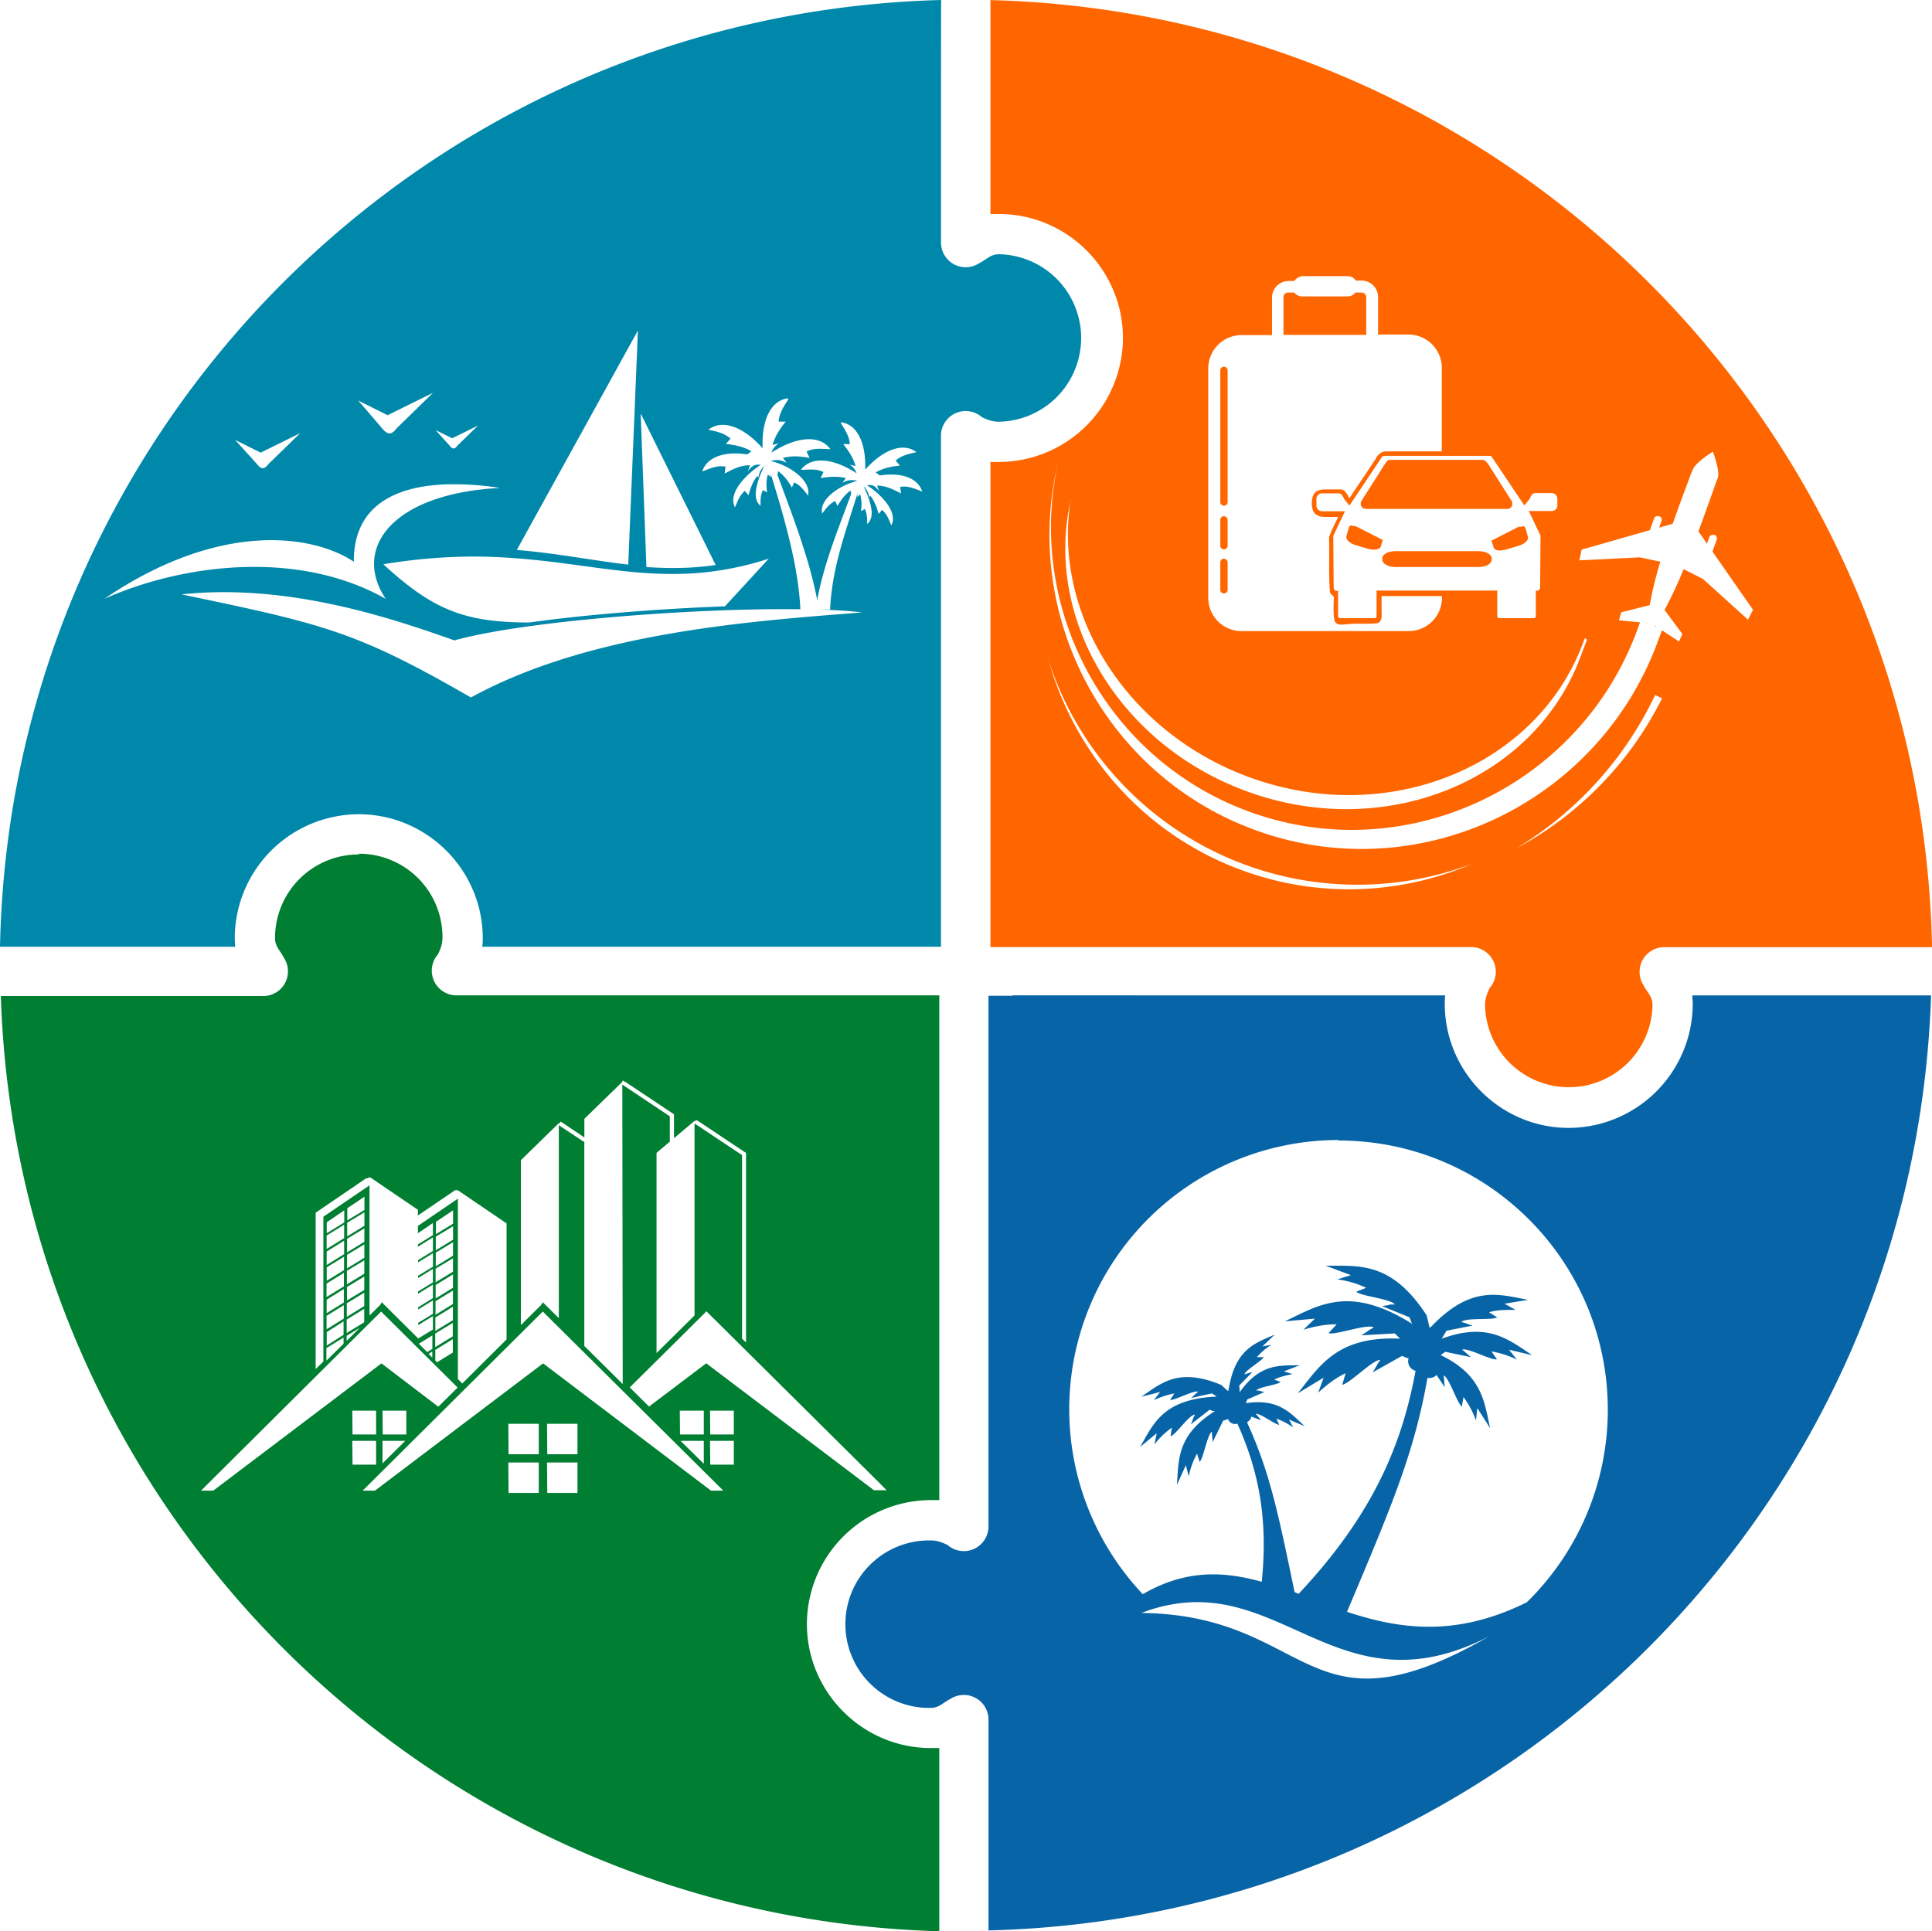
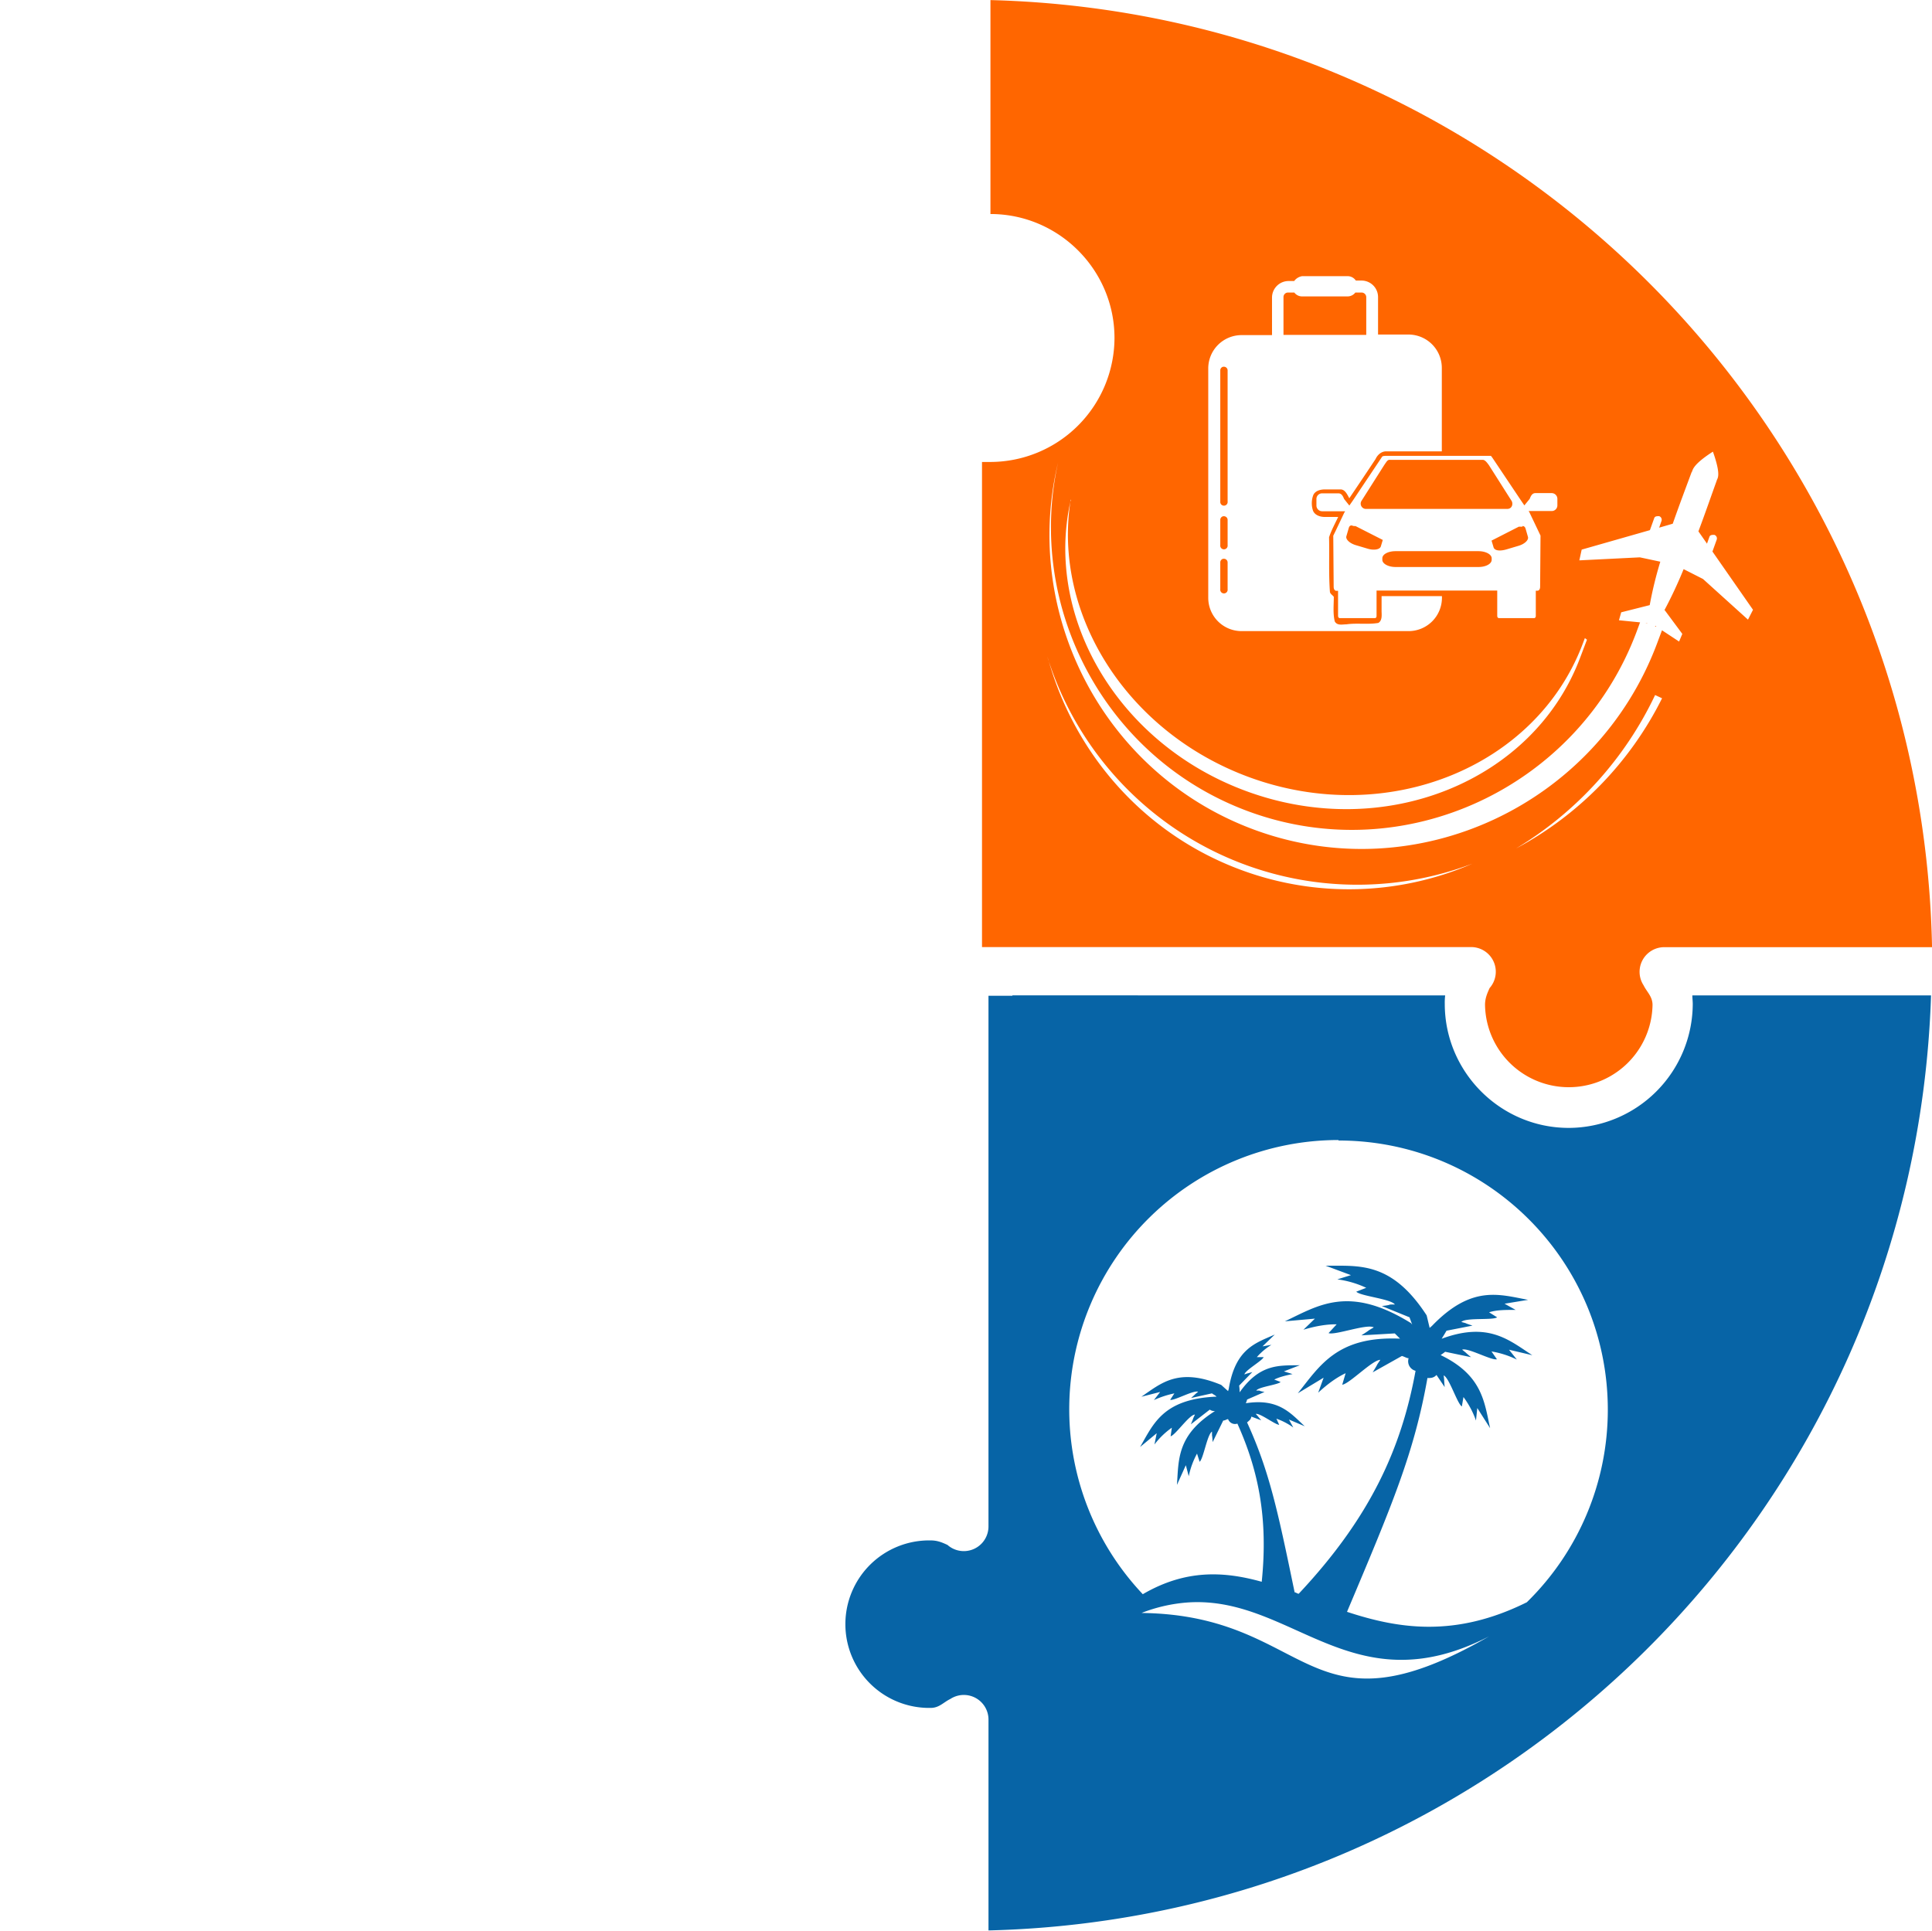
<svg xmlns="http://www.w3.org/2000/svg" viewBox="0 0 1372.54 1372.19">
  <defs>
    <style>.cls-1{fill:#f60;}.cls-2{fill:#08a;}.cls-3{fill:#007e32;}.cls-4{fill:#0764a6;}</style>
  </defs>
  <g id="Слой_2" data-name="Слой 2">
    <g id="ink_ext_XXXXXX">
-       <path class="cls-1" d="M703.64.06v152h6c48.47,0,88.12,39.58,88.12,88.06a88.36,88.36,0,0,1-88.12,88.11h-6V672.9H1044.9a17.53,17.53,0,0,1,13.34,29.15c-1.66,3.72-3.24,7.15-3.24,12a59.51,59.51,0,0,0,119,0c0-6.06-4-9.18-6.37-14a17.52,17.52,0,0,1,14.94-27.07h190C1365.23,305.89,1070.6,9.52,703.64.06ZM925.11,196.21h32.22a7,7,0,0,1,5.88,3.13h4A11.74,11.74,0,0,1,979,211v26.69h21.58a23.71,23.71,0,0,1,23.72,23.77v59.23H984.71c-3.31,0-6.14,2.48-7.46,5.44Q968,340.1,958.58,354c-1.43-2.56-3-6.26-6.2-6.26H941.23c-3.27,0-7.21,1-8.4,4.45a16.66,16.66,0,0,0,0,10.76c1.33,3.08,4.95,4.34,8.24,4.34h9.61c-2.25,4.74-4.83,9.44-6.48,14.43.31,13-.34,26,.62,38.93.36,1.49,2,2.25,2.75,3.4,0,5.79-.7,11.83.68,17.46,1.74,3.19,5.49,2.08,8.28,2.08,7.54-1.07,15.23.28,22.68-1,2.72-1.6,2.41-5.31,2.3-8.07V423.54h42.88v1.16a23.69,23.69,0,0,1-23.72,23.71H882.09a23.66,23.66,0,0,1-23.72-23.71V261.81a23.69,23.69,0,0,1,23.72-23.71h21.58V211.36a11.78,11.78,0,0,1,11.75-11.69h4A8.76,8.76,0,0,1,925.11,196.21Zm-9.88,11.64a3.22,3.22,0,0,0-3.41,3.35v26.73h58.8V211.2a3.33,3.33,0,0,0-3.46-3.35h-4.28a7,7,0,0,1-5.6,2.76H925.11a6.92,6.92,0,0,1-5.6-2.76Zm-46.17,52.7a2.63,2.63,0,0,0-2.14,2.65v93.11a2.64,2.64,0,0,0,1.19,2.56,2.67,2.67,0,0,0,2.83,0,2.62,2.62,0,0,0,1.19-2.56V263.2a2.6,2.6,0,0,0-.77-1.88,2.66,2.66,0,0,0-1.87-.77Zm347.84,60.34c6.32,17.81,2.9,19,2.7,20.59-3.74,10.34-8.1,23-13,36.06l6.09,8.73,1.74-4.88c.48-1.38,2-1.38,3.46-1.38a2.67,2.67,0,0,1,1.75,3.29l-3.08,8.57,28.82,41.39-3.57,7-31.95-28.88-13.77-7a310.32,310.32,0,0,1-13.67,29.21h.28l12.46,16.8-2.3,5.43-12.14-8-3.62,9.66c-43,114.28-170.43,174.34-285.48,132.25-106.95-39.13-166-152.91-139.94-261.15-22.94,103.23,33.82,210.8,135.72,248.09,110.87,40.56,233.73-17.34,275.15-127.48l2.59-7-15-1.49,1.6-5.65,20.26-5.11a276.17,276.17,0,0,1,7.52-30.85L1165,396l-43,2.14,1.66-7.63,48.48-13.84,3.07-8.56c.48-1.38,2-1.38,3.46-1.38a2.69,2.69,0,0,1,1.74,3.3l-1.71,4.88,9.66-2.81c4.69-13.4,9.51-26.1,13.4-36.62C1202.83,334.67,1200.94,331.13,1216.9,320.89Zm-232.83,3H1059c.42,0,.85,1,1,1l20.54,30.69,2.41,3.51,3.79-4.67c.82-2.13,1.8-4.06,4.06-4.06h11.53a4.07,4.07,0,0,1,4.07,4.06v4.67a4,4,0,0,1-4.07,4H1086l.62,1.09,7.8,16.36-.28,36.4c0,1.61-.76,2.7-1.8,2.76h-1.27v18.11c0,.31-.28,1.38-1.21,1.38h-24.75c-.68,0-1.44-.28-1.44-1.71v-17.9H977.94v17.9c0,1.71-.79,1.63-1.43,1.71H951.8c-1,0-1.21-1.38-1.21-1.38V419.77h-1.32c-.95,0-1.8-1.1-1.8-2.82l-.28-36.34,1.72-3.51h0L955,364.25l.65-1H939.29a4.07,4.07,0,0,1-4.07-4.06v-4.67a4,4,0,0,1,4.07-4h11.52c2.25,0,3.22,1.88,4.07,4l3.73,4.67,2.42-3.46L981.56,325C982.07,323.94,983,324,984.07,323.91Zm3.73,2.85c-2-.31-2.53,1-4.44,3.73L967.16,356a3.75,3.75,0,0,0,3.35,5.6h100.14c3.73,0,4.35-3.68,3.29-5.6l-16.2-25.53c-.84-1.07-2.52-3.73-4.28-3.73ZM760.74,354.87v.5a1.11,1.11,0,0,1-.28.88c-12.3,80.23,39.87,164,127.14,196,98.09,35.9,203.75-7.22,236.79-94.8l1.54-4.07,1.49,1.1-4.88,12.9c-33,87.6-138.7,130.75-236.78,94.86C794.84,529,742,439.39,760.48,356.24A2.58,2.58,0,0,1,760.74,354.87Zm108.32,11.91a2.63,2.63,0,0,0-2.14,2.65v17.89a2.63,2.63,0,1,0,5.21,0V369.43a2.6,2.6,0,0,0-.77-1.88,2.66,2.66,0,0,0-1.87-.77Zm91.29,6.54c-1.91,0-2,1.43-2.53,3.12L956.5,381c-.65,2.22,2.39,5.09,6.81,6.37l8.51,2.53c4.43,1.27,8.53.53,9.17-1.71l1.37-4.56-19.43-9.88A4.69,4.69,0,0,1,960.35,373.32Zm121.22.45v.45H1079l-19.37,9.88,1.37,4.56c.65,2.75,4.74,3,9.17,1.71l8.51-2.53c4.43-1.26,7.45-4.14,6.81-6.37l-1.32-4.61C1083.67,375.15,1083.47,373.84,1081.57,373.77Zm-90.14,17.84c-5.2,0-9.39,2.19-9.39,5.05v1.1c0,2.75,4.19,5.1,9.39,5.1h58.9c5.2,0,9.39-2.24,9.39-5.1v-1.1c0-2.75-4.19-5.05-9.39-5.05h-58.9ZM869.06,397a2.62,2.62,0,0,0-2.14,2.64v19a2.63,2.63,0,1,0,5.21,0v-19a2.63,2.63,0,0,0-2.64-2.64Zm300,45.62,1.32.45S1170.39,442.78,1169.08,442.61Zm7,2.08s-.28.28-.28.34S1177.49,445.62,1176.05,444.69ZM744,466.37c.31,1.16.75,2.25,1.09,3.41a230.7,230.7,0,0,0,301,143.84,220.47,220.47,0,0,1-163.6,4.77C813.06,593,764,536.11,745.09,469.78A27.7,27.7,0,0,1,744,466.37Zm431.83,27.46,4.94,2.3A244.89,244.89,0,0,1,1077,602.86,254.35,254.35,0,0,0,1175.83,493.83Z" />
-       <path class="cls-2" d="M668.62,0C301.83,9.61,7.38,305.84,0,672.68H167.06c0-2-.28-4.07-.28-6.09a88.26,88.26,0,0,1,88.06-88.06c48.47,0,88.11,39.58,88.11,88.06a36.59,36.59,0,0,1-.34,6.09H668.49V309.74a17.53,17.53,0,0,1,29.16-13.28c3.69,1.71,7.09,3.18,12,3.18a59.51,59.51,0,0,0,0-119c-6.08,0-9.09,4-14,6.37a17.52,17.52,0,0,1-27.12-14.94S668.49.22,668.62,0ZM453.19,234.8l-6.86,166.35c-25.06-2.87-50.29-8-79.16-10.43ZM307.6,279.11l-25.91,25.31c-2.45,3.18-5.11,5.5-9.28,1l-17.9-20.81L275.38,295ZM559.86,283v1c-3.27,5.21-6.25,9.56-6.69,15.59h5c-4,4.89-7.56,10.24-9.28,16.53l4.39-1.1a12.61,12.61,0,0,0-5.21,6.59c16.83-11,33.86-13.33,41.83-2.53-6.16,0-11.38-1.07-16.91,1.71l2.14,4.56c-6.26-1.18-12.52-1.69-18.88,0l2.64,3.62c-4.57-2.75-8.06-2.22-11.47-1.49,14.73,3.62,29,14.41,26.62,24.66-3-3.94-5.39-7.32-9.82-9.34l-1.66,3.57c-2.56-4.46-5.46-8.48-9.72-11.58l-.56,2.47c9.82,26.66,22.9,60,28.27,89.1,4.82-26,15-50.62,24.16-75.48l-.56-2.31c-4,2.9-6.79,6.84-9.23,11L593.37,356c-4.2,1.91-6.43,5.17-9.28,8.89-2.25-9.69,11.22-19.77,25.15-23.28-3.23-.64-6.55-1.06-10.87,1.49l2.53-3.4c-6-1.49-12-1-17.9,0l2-4.28c-5.23-2.67-10.14-1.61-16-1.61,7.53-10.19,23.66-7.94,39.58,2.48a12,12,0,0,0-4.94-6.15l4.17,1c-1.63-5.93-5-10.92-8.78-15.59h4.72c-.42-5.73-3.22-9.78-6.32-14.77V300c12.11,1.57,17.93,15.76,17.19,33.76,12.18-13.79,26.58-19.95,36.45-12.51-5.68,1.37-10.49,2.22-14.82,6l3.13,3.52c-6,.64-11.89,1.8-17.24,4.88L625,337.8c14.76-2.19,26.75,1.26,30.2,11.47-5.46-2-10-4.35-15.7-3.29l.64,4.66c-5.31-2.86-10.83-5.6-17-5.6l1.37,4c-3.76-5.42-6.14-4.33-8.67-4.33,12.23,8,22,20.1,17.35,28.6-1.77-4.32-3.05-8.06-6.59-11l-2.42,2.86c-1.23-4.62-2.86-9.19-6-13l-.65,1.26c-.79-5.1-2.75-6.27-4.12-8.29,4.79,10.4,8.95,22,2.65,27.18,0-3.93,0-7.25-1.66-10.65l-2.76,1.49a27.67,27.67,0,0,0-.56-11.86l-2.14,1.8.29-2.7C601,377.21,591,403.43,589.73,433.09H582c11.94.4,22.62,1,30.41,2.08-83.24,6.37-194.65,14.79-277.84,60.39-81.38-46.82-103.59-52-205.6-73.24C206.1,414,281.72,440.53,322.81,455c50-13.94,171.74-23.12,245.78-22.13-1.37-31.56-12.38-68.13-21.13-96.51l.28,2.76-2.25-1.92c-1.26,4.15-1.09,8.44-.56,12.63l-2.91-1.6c-1.88,3.61-1.71,7-1.71,11.14-6.69-5.42-2.34-17.7,2.75-28.71-1.43,2.14-3.51,3.42-4.34,8.84l-.64-1.38c-3.31,4-5,8.84-6.32,13.78l-2.58-3.13c-3.74,3.19-5.12,7.16-7,11.7-4.9-9,5.39-21.74,18.33-30.25-2.67,0-5.2-1-9.17,4.61l1.44-4.28c-6.54,0-12.33,2.85-17.95,5.93l.59-4.94c-6.06-1.07-10.81,1.32-16.58,3.45,3.63-10.75,16.35-14.45,32-12.13l3-2.25c-5.66-3.29-11.83-4.47-18.17-5.21l3.35-3.74c-4.59-4-9.75-5-15.75-6.36,10.43-8,25.65-1.38,38.53,13.23C540.9,299.49,547.12,284.56,559.86,283ZM455.17,293.82l53.25,107.6c-17.18,2.56-33.28,2.53-49.19,1.49Zm-115.62,8.56-14.71,14.39c-1.41,1.8-2.9,3.08-5.27,0l-10.16-11.2,11.86,5.82Zm-126.27,5.38-22.62,22c-2.13,2.76-4.43,4.78-8.06,0L167,312.54l18.18,9.06Zm397.14,34ZM318.2,344.11a212.4,212.4,0,0,1,37.05,2.58c-75.92,3.82-105.43,42.47-81.25,78.78h.28v.29a.28.28,0,0,0-.28-.29c-62.84-35.56-145.14-24.43-199.89,0,82.27-55.87,148.47-45.58,177.27-26.35C251.08,358.53,282,345.09,318.2,344.11Zm17.34,51.33c82.64,0,132.32,26.84,210.6,1.49L515,430.8c-46,1.72-97.77,5.74-138.94,11.48h-3.19c-44.24-.45-66.4-10-100.52-41.34A389.33,389.33,0,0,1,335.54,395.44Z" />
-       <path class="cls-3" d="M254.9,606.58v.54a59.3,59.3,0,0,0-59.51,59.51c0,6,4,9.13,6.36,14a17.52,17.52,0,0,1-14.93,27.06H.6c11.61,362.93,303.74,654.09,666.7,664.5V1242h-6c-48.47,0-88.06-39.64-88.06-88.11a88.27,88.27,0,0,1,88.06-88.06h6V707.2H324.51a17.52,17.52,0,0,1-13.34-29.15c1.66-3.72,3.18-7,3.18-12A59.24,59.24,0,0,0,254.9,606.58ZM443.37,768v.59h.75l34.7,23.11v17l14.66-12.35h1V796h.76L530,819.19V953.8a33,33,0,0,1-2.82-2.76V820.71l-33.48-22.29h-.28V934.63q-13.5,13.38-27,26.73V819.12l9.71-8.18a.27.27,0,0,1-.28-.28V793.15L442.39,770.8h-.28l.28,212.57q-13.65-13.54-27.28-27.06V811c-.29,0-.48.31-.76,0L397,799.46h0V936.54c-3.79-3.76-7.63-7.59-11.42-11.3l-.59,1.09-.67,1c-4.77,4.74-9.52,9.44-14.28,14.22V824.33L397,798h.87v-.93h.76l16.52,11.09V794.91l26.79-26.08C442.22,767.76,442.67,767.79,443.37,768ZM262.25,836.61h.34a2.44,2.44,0,0,1,.54,0l33.76,22.95v4.06l26.3-17.9a2.89,2.89,0,0,1,1.43,0,3.86,3.86,0,0,1,.68,0l34.58,23.5v82.46c-10.49,10.41-21,20.88-31.46,31.29-1-1-2.05-2.05-3.12-3.13V851.65L296.91,871v5.21l10.65-7.25v8.62l-10.65,6.59v1.61l10.65-6.59v9.66L297,895.31v1.6l10.59-6.48V900L297,906.46v1.6l10.54-6.48v9.55L297,917.61v1.61l10.54-6.48v9.6l-10.48,6.48v1.6l10.48-6.48v9.56l-10.43,6.36v1.61l10.43-6.37v9.55L297.13,951q-13-12.88-25.91-25.75l-.65,1.1-.64,1c-2.48,2.44-4.95,4.91-7.42,7.35v-92.5l-32.77,22.28V967.32l-5.49,5.43V861.64L260,837.26a2.7,2.7,0,0,1,1.49,0v-.53A4.57,4.57,0,0,0,262.25,836.61Zm-3.35,13.67v9.44l-12.18,7.41v-8.67Zm-14.32,9.66v8.62l-12.46,7.63v-7.74Zm77.3,0v9.5l-12.19,7.41v-8.73Zm-63,1.44v9.55l-12.24,7.52v-9.66Zm-14.38,8.78v9.55l-12.46,7.69v-9.55Zm77.36,1.1h0v9.55l-12.25,7.52v-9.66Zm-63,1.49h0v9.55l-12.29,7.52v-9.66Zm-14.38,8.78v9.55l-12.41,7.69v-9.55Zm77.36,1.1h0v9.55l-12.25,7.52V890Zm-63,1.49h0v9.55l-12.29,7.52v-9.66Zm-14.43,8.78h0v9.55L232.12,910v-9.55Zm77.41,1.1h0v9.55l-12.36,7.52v-9.66Zm-63,1.49h0V905l-12.35,7.52V902.9Zm-14.49,8.89V914l-12.35,7.52V912Zm77.47,1.1V915l-12.3,7.52V913Zm-63,1.49v9.55L246.5,924v-9.56Zm-14.54,8.89v9.61L232.06,933v-9.56Zm77.52,1.1v9.55l-12.36,7.63v-9.66Zm-63,1.49h0V928l-12.4,7.63V926Zm-14.54,8.89v9.55l-12.24,7.58v-9.56Zm77.52,1.09h0V938l-12.47,7.63v-9.55Zm-63,1.49v9.56l-12.46,7.63v-9.56Zm243,1.66,122.54,121.6,5.6,5.66h-9l-119.18-90.2-40.63,30.74-13.72-13.61S501.94,931.8,501.94,931.58Zm-231,.28h0l54.35,54-13.72,13.62L271,968.7l-119.51,90.42h-8.68l5.61-5.6Zm114.85,0,128.25,127.26h-8.73L385.83,968.7l-119.46,90.42h-8.73Zm-141.53,7v9.55L232.11,956v-9.55Zm77.58,1.1h0v9.55l-12.47,7.63v-9.66Zm-66,3.4c-3.14,3.08-6.24,6.25-9.39,9.34V949.1Zm51.5,5.49h0v9.56l-3.63,2.24c-2-2-4-3.91-6-5.93Zm-63.08,1.49h0v4.39l-12.19,12.08v-9Zm77.63,1.1V961l-11.26,6.92c-.36,0-.79-1.21-1.21-1.21V959.1Zm-14.61,8.89v4.17a27.61,27.61,0,0,1-2.64-2.58Zm-56.82,41.94h16.91v16.91H250.45Zm21.47,0h16.91v16.91H271.92Zm211.19,0H500v16.91H483.11Zm21.47,0h16.91v16.91H504.58Zm-143.29,9.34h21.63v21.63H361.29Zm27.51,0h21.63v21.63H388.8Zm-138.35,12.13h16.91v16.91H250.45Zm21.47,0h16.14c-5.38,5.34-10.77,10.72-16.14,16Zm211.74,0H500V1040Zm20.92,0h16.91v16.91H504.58Zm-143.29,15.37h21.63v21.63H361.29Zm27.51,0h21.63v21.63H388.8Z" />
+       <path class="cls-1" d="M703.64.06v152c48.47,0,88.12,39.58,88.12,88.06a88.36,88.36,0,0,1-88.12,88.11h-6V672.9H1044.9a17.53,17.53,0,0,1,13.34,29.15c-1.66,3.72-3.24,7.15-3.24,12a59.51,59.51,0,0,0,119,0c0-6.06-4-9.18-6.37-14a17.52,17.52,0,0,1,14.94-27.07h190C1365.23,305.89,1070.6,9.52,703.64.06ZM925.11,196.21h32.22a7,7,0,0,1,5.88,3.13h4A11.74,11.74,0,0,1,979,211v26.69h21.58a23.71,23.71,0,0,1,23.72,23.77v59.23H984.71c-3.31,0-6.14,2.48-7.46,5.44Q968,340.1,958.58,354c-1.43-2.56-3-6.26-6.2-6.26H941.23c-3.27,0-7.21,1-8.4,4.45a16.66,16.66,0,0,0,0,10.76c1.33,3.08,4.95,4.34,8.24,4.34h9.61c-2.25,4.74-4.83,9.44-6.48,14.43.31,13-.34,26,.62,38.93.36,1.49,2,2.25,2.75,3.4,0,5.79-.7,11.83.68,17.46,1.74,3.19,5.49,2.08,8.28,2.08,7.54-1.07,15.23.28,22.68-1,2.72-1.6,2.41-5.31,2.3-8.07V423.54h42.88v1.16a23.69,23.69,0,0,1-23.72,23.71H882.09a23.66,23.66,0,0,1-23.72-23.71V261.81a23.69,23.69,0,0,1,23.72-23.71h21.58V211.36a11.78,11.78,0,0,1,11.75-11.69h4A8.76,8.76,0,0,1,925.11,196.21Zm-9.88,11.64a3.22,3.22,0,0,0-3.41,3.35v26.73h58.8V211.2a3.33,3.33,0,0,0-3.46-3.35h-4.28a7,7,0,0,1-5.6,2.76H925.11a6.92,6.92,0,0,1-5.6-2.76Zm-46.17,52.7a2.63,2.63,0,0,0-2.14,2.65v93.11a2.64,2.64,0,0,0,1.19,2.56,2.67,2.67,0,0,0,2.83,0,2.62,2.62,0,0,0,1.19-2.56V263.2a2.6,2.6,0,0,0-.77-1.88,2.66,2.66,0,0,0-1.87-.77Zm347.84,60.34c6.32,17.81,2.9,19,2.7,20.59-3.74,10.34-8.1,23-13,36.06l6.09,8.73,1.74-4.88c.48-1.38,2-1.38,3.46-1.38a2.67,2.67,0,0,1,1.75,3.29l-3.08,8.57,28.82,41.39-3.57,7-31.95-28.88-13.77-7a310.32,310.32,0,0,1-13.67,29.21h.28l12.46,16.8-2.3,5.43-12.14-8-3.62,9.66c-43,114.28-170.43,174.34-285.48,132.25-106.95-39.13-166-152.91-139.94-261.15-22.94,103.23,33.82,210.8,135.72,248.09,110.87,40.56,233.73-17.34,275.15-127.48l2.59-7-15-1.49,1.6-5.65,20.26-5.11a276.17,276.17,0,0,1,7.52-30.85L1165,396l-43,2.14,1.66-7.63,48.48-13.84,3.07-8.56c.48-1.38,2-1.38,3.46-1.38a2.69,2.69,0,0,1,1.74,3.3l-1.71,4.88,9.66-2.81c4.69-13.4,9.51-26.1,13.4-36.62C1202.83,334.67,1200.94,331.13,1216.9,320.89Zm-232.83,3H1059c.42,0,.85,1,1,1l20.54,30.69,2.41,3.51,3.79-4.67c.82-2.13,1.8-4.06,4.06-4.06h11.53a4.07,4.07,0,0,1,4.07,4.06v4.67a4,4,0,0,1-4.07,4H1086l.62,1.09,7.8,16.36-.28,36.4c0,1.61-.76,2.7-1.8,2.76h-1.27v18.11c0,.31-.28,1.38-1.21,1.38h-24.75c-.68,0-1.44-.28-1.44-1.71v-17.9H977.94v17.9c0,1.71-.79,1.63-1.43,1.71H951.8c-1,0-1.21-1.38-1.21-1.38V419.77h-1.32c-.95,0-1.8-1.1-1.8-2.82l-.28-36.34,1.72-3.51h0L955,364.25l.65-1H939.29a4.07,4.07,0,0,1-4.07-4.06v-4.67a4,4,0,0,1,4.07-4h11.52c2.25,0,3.22,1.88,4.07,4l3.73,4.67,2.42-3.46L981.56,325C982.07,323.94,983,324,984.07,323.91Zm3.73,2.85c-2-.31-2.53,1-4.44,3.73L967.16,356a3.75,3.75,0,0,0,3.35,5.6h100.14c3.73,0,4.35-3.68,3.29-5.6l-16.2-25.53c-.84-1.07-2.52-3.73-4.28-3.73ZM760.74,354.87v.5a1.11,1.11,0,0,1-.28.88c-12.3,80.23,39.87,164,127.14,196,98.09,35.9,203.75-7.22,236.79-94.8l1.54-4.07,1.49,1.1-4.88,12.9c-33,87.6-138.7,130.75-236.78,94.86C794.84,529,742,439.39,760.48,356.24A2.58,2.58,0,0,1,760.74,354.87Zm108.32,11.91a2.63,2.63,0,0,0-2.14,2.65v17.89a2.63,2.63,0,1,0,5.21,0V369.43a2.6,2.6,0,0,0-.77-1.88,2.66,2.66,0,0,0-1.87-.77Zm91.29,6.54c-1.91,0-2,1.43-2.53,3.12L956.5,381c-.65,2.22,2.39,5.09,6.81,6.37l8.51,2.53c4.43,1.27,8.53.53,9.17-1.71l1.37-4.56-19.43-9.88A4.69,4.69,0,0,1,960.35,373.32Zm121.22.45v.45H1079l-19.37,9.88,1.37,4.56c.65,2.75,4.74,3,9.17,1.71l8.51-2.53c4.43-1.26,7.45-4.14,6.81-6.37l-1.32-4.61C1083.67,375.15,1083.47,373.84,1081.57,373.77Zm-90.14,17.84c-5.2,0-9.39,2.19-9.39,5.05v1.1c0,2.75,4.19,5.1,9.39,5.1h58.9c5.2,0,9.39-2.24,9.39-5.1v-1.1c0-2.75-4.19-5.05-9.39-5.05h-58.9ZM869.06,397a2.62,2.62,0,0,0-2.14,2.64v19a2.63,2.63,0,1,0,5.21,0v-19a2.63,2.63,0,0,0-2.64-2.64Zm300,45.62,1.32.45S1170.39,442.78,1169.08,442.61Zm7,2.08s-.28.28-.28.34S1177.49,445.62,1176.05,444.69ZM744,466.37c.31,1.16.75,2.25,1.09,3.41a230.7,230.7,0,0,0,301,143.84,220.47,220.47,0,0,1-163.6,4.77C813.06,593,764,536.11,745.09,469.78A27.7,27.7,0,0,1,744,466.37Zm431.83,27.46,4.94,2.3A244.89,244.89,0,0,1,1077,602.86,254.35,254.35,0,0,0,1175.83,493.83Z" />
      <path class="cls-4" d="M719.24,707.21v.28h-17v376.89a17.52,17.52,0,0,1-29.15,13.28c-3.7-1.68-7-3.18-11.91-3.18a59.51,59.51,0,1,0,0,119c6.08,0,9.09-4,14-6.37a17.52,17.52,0,0,1,27.07,14.93v149.55c364-8.89,657.84-300.38,669.61-664.33H1202.29c0,2,.28,4,.28,6a88.37,88.37,0,0,1-88.11,88.12c-48.47,0-88.06-39.65-88.06-88.12a43.41,43.41,0,0,1,.28-6ZM950.91,810v.34c105.68,0,191.34,85.7,191.32,191.38a191.36,191.36,0,0,1-57.53,136.7c-51,25.34-91.3,18.8-127.75,6.8,32.31-76.53,47.78-113.23,57.15-166.18a6,6,0,0,0,1.8,0,6.11,6.11,0,0,0,4.61-2.13l5.82,8.62c-.73-8.29,0-2.22-.7-8.29,4,1.71,9.6,20,12.9,22.07l1.15-6.7a63.34,63.34,0,0,1,8.89,16.69l.93-8.89,9.11,14.32c-4.11-18.61-5.49-37.64-35.13-51.93.87-.65,1.94-1.29,3.18-2.36l18.39,3.84c-6.3-5.31-1.49-1.49-6.31-5.32,4.08-1.6,20.9,7.86,24.71,6.81l-3.85-5.55a64.54,64.54,0,0,1,18,5.77l-5.55-7,16.53,3.89c-16.42-10.64-31.09-24-64.4-11.69.79-1.26,1.86-2.94,3.46-5.71l18.45-3.62c-7.89-2.56-2-1-7.91-2.59,3.15-3.29,22.23-1.07,25.42-3.29l-5.71-3.57c5.11-1.69,11.28-1.72,18.83-1.72l-7.85-4.39,16.74-2.75c-20.4-3.77-40.07-10.82-68.35,18.56l-1.6,1.37-2.13-8.89c-21.93-33.79-42.46-35.33-63-35.3-2.93,0-5.85,0-8.79,0l18,6.7L950.07,909a69.25,69.25,0,0,1,20.53,6l-7.08,2.75c3.06,3.19,24.61,5.08,27.45,9.11-6.89,0,0,0-9.28,1.1l19.66,8c.79,2.22,1.4,3.83,1.91,5.22l-.87-1.1c-44.28-27.42-65.93-12.44-89.6-1.26l21.36-1.92L926,944.77c9.13-2.75,16.91-3.92,23.61-3.84l-5.77,6.26c4.63,1.71,27.27-6.83,32.12-4.07-6.68,3.93,0,0-8.79,5.66l23.72-1.38,3.73,3.73c-44.83-2-57.2,19.55-72.63,38.82l18.34-11.09-3.85,10.65c7-6.49,13.45-11,19.49-13.84l-2.41,8.18c4.92-.47,21.5-17.67,27.06-17.67-4.3,6.37,0,0-5.43,8.89l20.75-11.64c1.91.53,3.45,1.6,4.78,1.6a7,7,0,0,0,4.93,8.94c-9.94,54.5-31.73,103.79-83,158.39-1,0-2-1-2.91-1-12-57.92-17.86-85.84-33.81-120.78a4.64,4.64,0,0,0,1.21-1,4.4,4.4,0,0,0,1.85-3.08l7,2.64c-3.81-4.57-.9-1.26-3.84-4.55,3.07-.65,13.85,7.74,16.63,7.74l-2-4.34a46.12,46.12,0,0,1,12,6.26l-3.07-5.66,11.2,4.78c-10-9.26-18.53-20-41.84-16.36a23,23,0,0,0,.93-2.64L898.34,989c-5.9-1.07-1.49-1-5.87-1,1.77-2.64,15.38-4.07,17.29-6.09l-4.5-1.72c3.38-1.71,7.61-2.83,13-3.9l-6.15-1.91L923.43,970c-14.08.3-28.11-1.52-42.77,19.27a29.47,29.47,0,0,0-.34-4.78l9.39-9.66c-5.67,1.71-1.52.28-5.65,1.71.62-3,12.71-9.75,13.67-12.3H892.9a44.34,44.34,0,0,1,10.37-8.73l-6.36,1.1,8.72-8.4c-13.57,6.06-28,9.87-32.72,38.7l-.45,1.49L867.58,984c-26.69-11.07-39.41-3.62-51.5,4.77-1.74,1.16-3.47,2.45-5.21,3.63L824.21,989l-4.45,5.77A69.19,69.19,0,0,1,834.31,990l-3,4.61c3.08.64,16.56-7,19.87-5.77-3.85,3.19,0,0-5,4.45L861,990c1.38,1.07,2.39,1.29,3.24,2.36h-.93c-37.26,1.85-43.95,19.51-53.36,35.74l11.8-9.78-1.6,8a55.34,55.34,0,0,1,12.35-11.92l-.87,6.1c3.44-.85,13.32-15.43,17.29-15.43-2.39,5,0,0-2.91,6.92l13.45-10.44a5.54,5.54,0,0,0,3.73,1c-27.25,17.09-25.8,34.83-27.06,52.49l6.31-14,2.08,7.85a57.53,57.53,0,0,1,5.88-16.09l1.85,5.82c2.73-2.27,5.37-19.44,8.79-21.46,0,5.52,0,0,.45,7.47l7.52-15.32c1.41,0,2.5-1,3.46-1a4.92,4.92,0,0,0,.67,1.26,5.19,5.19,0,0,0,5.93,1.92c14.74,32.72,22,66.89,17.29,112.37-27-7.52-54.08-8.89-84.49,8.84A191.31,191.31,0,0,1,950.91,810ZM844.73,1138.5c73.73-4.27,116.15,74.09,213.23,24.1-131.19,75.55-125.29-15.13-247-16.58A112.64,112.64,0,0,1,844.73,1138.5Z" />
    </g>
  </g>
</svg>